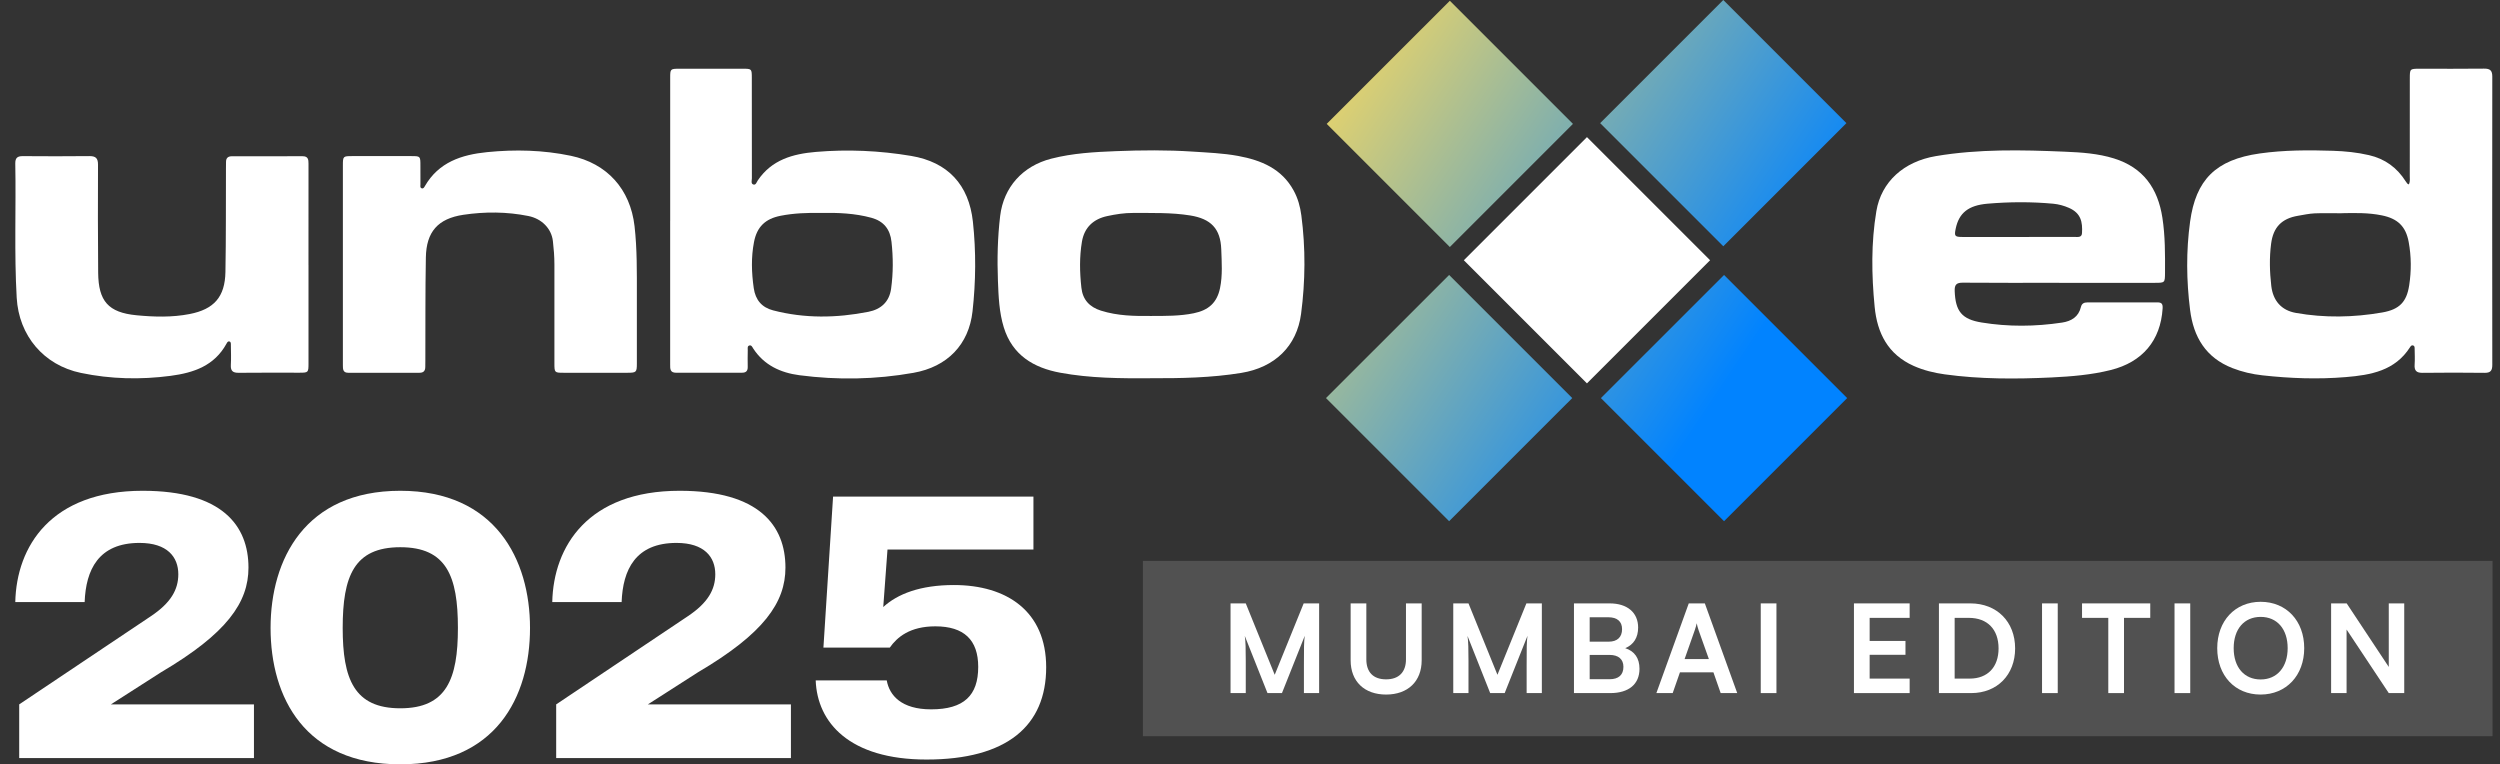
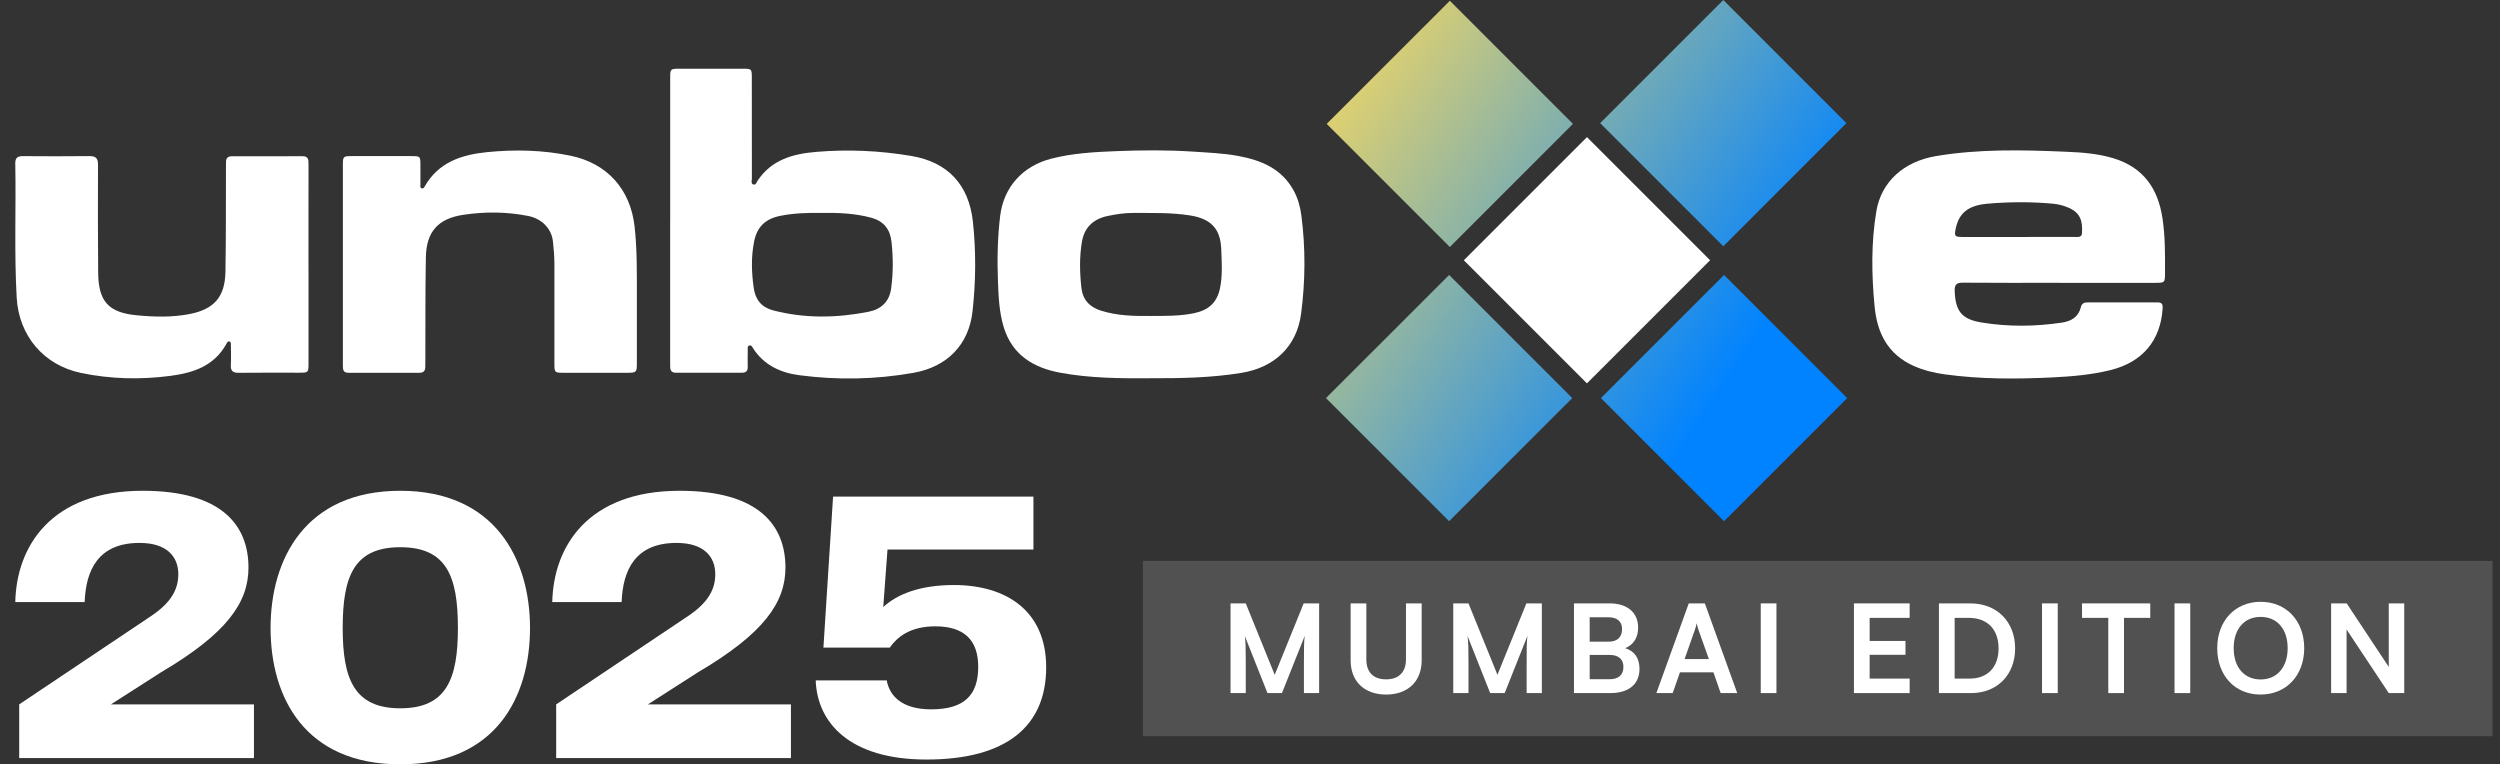
<svg xmlns="http://www.w3.org/2000/svg" width="157" height="48" viewBox="0 0 157 48" fill="none">
  <rect x="0" y="0" width="157" height="48" fill="#333333" stroke="none" />
-   <path d="M151.275 11.583C151.368 11.39 151.334 11.22 151.334 11.055C151.336 9.016 151.334 6.977 151.336 4.938C151.336 4.324 151.342 4.318 151.938 4.316C153.292 4.316 154.646 4.326 155.998 4.31C156.38 4.306 156.518 4.426 156.516 4.818C156.508 10.85 156.508 16.882 156.516 22.912C156.516 23.268 156.412 23.419 156.034 23.414C154.736 23.398 153.439 23.398 152.143 23.414C151.753 23.419 151.611 23.278 151.639 22.894C151.663 22.559 151.643 22.219 151.639 21.882C151.639 21.811 151.633 21.731 151.559 21.699C151.46 21.655 151.4 21.727 151.354 21.799C150.408 23.284 148.895 23.551 147.312 23.682C145.565 23.828 143.821 23.764 142.082 23.571C141.439 23.501 140.804 23.354 140.197 23.117C138.526 22.466 137.751 21.167 137.538 19.467C137.305 17.619 137.285 15.767 137.538 13.919C137.897 11.304 139.133 10.028 141.913 9.637C143.437 9.422 144.976 9.42 146.513 9.47C147.272 9.494 148.027 9.57 148.773 9.743C149.777 9.974 150.534 10.529 151.079 11.39C151.109 11.438 151.141 11.485 151.177 11.527C151.193 11.547 151.223 11.553 151.273 11.581L151.275 11.583ZM147.051 13.393C146.489 13.393 145.924 13.375 145.362 13.399C145.012 13.415 144.665 13.491 144.317 13.55C143.283 13.724 142.758 14.277 142.626 15.305C142.511 16.189 142.535 17.069 142.636 17.951C142.742 18.875 143.261 19.489 144.185 19.652C145.988 19.971 147.802 19.937 149.602 19.624C150.705 19.433 151.139 18.943 151.297 17.919C151.438 17.009 151.432 16.103 151.265 15.195C151.083 14.21 150.57 13.726 149.574 13.524C148.736 13.353 147.895 13.373 147.051 13.389V13.393Z" fill="white" />
  <path d="M42.088 13.865C42.088 10.87 42.088 7.875 42.088 4.88C42.088 4.33 42.1 4.318 42.66 4.316C43.986 4.316 45.312 4.316 46.638 4.316C47.212 4.316 47.214 4.32 47.214 4.914C47.214 7.009 47.214 9.104 47.218 11.2C47.218 11.332 47.146 11.525 47.299 11.583C47.467 11.647 47.516 11.441 47.586 11.334C48.46 10.034 49.787 9.663 51.24 9.54C53.242 9.37 55.233 9.458 57.218 9.791C59.524 10.177 60.847 11.601 61.098 13.923C61.301 15.805 61.283 17.68 61.074 19.558C60.843 21.635 59.498 23.037 57.362 23.414C54.984 23.836 52.598 23.876 50.209 23.565C49.026 23.41 47.988 22.938 47.303 21.888C47.244 21.797 47.194 21.657 47.058 21.697C46.921 21.737 46.961 21.884 46.959 21.99C46.953 22.342 46.949 22.693 46.957 23.045C46.961 23.294 46.851 23.406 46.604 23.406C45.222 23.406 43.84 23.402 42.458 23.408C42.072 23.408 42.086 23.157 42.086 22.892C42.086 20.024 42.086 17.155 42.086 14.287C42.086 14.146 42.086 14.006 42.086 13.865H42.088ZM51.547 13.373C50.701 13.359 49.86 13.385 49.024 13.55C48.062 13.739 47.536 14.241 47.351 15.201C47.166 16.163 47.196 17.123 47.335 18.091C47.441 18.837 47.843 19.307 48.55 19.491C50.535 20.008 52.533 19.974 54.532 19.582C55.325 19.427 55.85 18.955 55.962 18.125C56.097 17.147 56.095 16.169 55.986 15.185C55.9 14.391 55.492 13.889 54.729 13.678C53.686 13.393 52.62 13.351 51.547 13.373Z" fill="white" />
  <path d="M72.231 23.754C70.343 23.766 68.453 23.752 66.589 23.408C64.908 23.099 63.574 22.299 63.038 20.558C62.746 19.61 62.708 18.62 62.67 17.639C62.618 16.277 62.648 14.918 62.81 13.56C63.028 11.762 64.213 10.428 66.022 9.964C67.358 9.621 68.722 9.546 70.082 9.492C71.685 9.43 73.294 9.414 74.899 9.52C75.853 9.584 76.809 9.619 77.755 9.793C79.206 10.062 80.491 10.591 81.242 11.967C81.51 12.455 81.654 12.985 81.725 13.53C81.994 15.588 81.978 17.651 81.708 19.706C81.441 21.743 80.055 23.077 77.954 23.418C76.056 23.728 74.142 23.76 72.227 23.752L72.231 23.754ZM72.201 19.843C73.234 19.843 74.106 19.849 74.969 19.672C75.895 19.483 76.427 19.013 76.618 18.093C76.785 17.288 76.723 16.468 76.695 15.657C76.648 14.351 76.038 13.74 74.748 13.531C73.555 13.339 72.362 13.381 71.167 13.373C70.612 13.369 70.068 13.455 69.534 13.57C68.672 13.755 68.1 14.275 67.947 15.169C67.784 16.131 67.804 17.099 67.911 18.067C67.993 18.823 68.423 19.282 69.142 19.509C70.195 19.841 71.275 19.851 72.201 19.841V19.843Z" fill="white" />
  <path d="M129.326 17.76C127.309 17.76 125.292 17.77 123.276 17.752C122.868 17.748 122.739 17.872 122.755 18.28C122.802 19.54 123.195 20.05 124.445 20.253C126.124 20.528 127.811 20.512 129.495 20.259C130.081 20.17 130.533 19.901 130.682 19.279C130.734 19.064 130.873 18.991 131.084 18.991C132.55 18.995 134.016 18.995 135.483 18.989C135.77 18.989 135.828 19.102 135.812 19.375C135.684 21.39 134.543 22.738 132.56 23.236C131.335 23.543 130.087 23.643 128.836 23.704C126.596 23.81 124.354 23.816 122.127 23.509C121.456 23.416 120.799 23.256 120.174 22.977C118.567 22.257 117.888 20.928 117.728 19.267C117.533 17.26 117.501 15.253 117.836 13.258C118.146 11.416 119.554 10.143 121.576 9.803C124.262 9.351 126.966 9.412 129.671 9.526C130.712 9.57 131.754 9.637 132.759 9.95C134.595 10.523 135.515 11.826 135.798 13.672C135.975 14.819 135.969 15.968 135.963 17.121C135.959 17.76 135.957 17.76 135.332 17.762C133.329 17.762 131.327 17.762 129.324 17.762L129.326 17.76ZM126.747 14.882C127.93 14.882 129.113 14.883 130.294 14.88C130.481 14.88 130.734 14.93 130.75 14.64C130.79 13.945 130.688 13.383 129.925 13.052C129.615 12.917 129.288 12.827 128.948 12.794C127.572 12.666 126.194 12.674 124.816 12.792C123.623 12.895 123.023 13.363 122.816 14.367C122.721 14.827 122.76 14.88 123.24 14.882C124.409 14.886 125.578 14.882 126.745 14.882H126.747Z" fill="white" />
  <path d="M19.374 16.651C19.374 18.704 19.374 20.757 19.374 22.808C19.374 23.398 19.368 23.406 18.793 23.406C17.524 23.406 16.256 23.398 14.987 23.412C14.621 23.416 14.477 23.292 14.497 22.922C14.521 22.502 14.503 22.078 14.499 21.657C14.499 21.574 14.507 21.47 14.406 21.444C14.306 21.42 14.262 21.512 14.222 21.586C13.462 22.97 12.173 23.41 10.714 23.603C8.824 23.852 6.95 23.808 5.086 23.42C2.742 22.934 1.185 21.076 1.049 18.702C0.888 15.894 1.012 13.082 0.96 10.273C0.954 9.922 1.087 9.803 1.428 9.805C2.824 9.815 4.22 9.819 5.614 9.803C6.02 9.799 6.157 9.944 6.155 10.344C6.147 12.607 6.143 14.871 6.165 17.133C6.183 18.911 6.797 19.628 8.577 19.799C9.68 19.905 10.803 19.937 11.906 19.722C13.436 19.425 14.129 18.65 14.157 17.083C14.197 14.919 14.181 12.754 14.19 10.589C14.19 10.448 14.194 10.307 14.194 10.167C14.194 9.922 14.322 9.813 14.563 9.813C16.044 9.813 17.524 9.817 19.004 9.811C19.352 9.811 19.376 10.02 19.374 10.285C19.37 12.409 19.372 14.532 19.372 16.653L19.374 16.651Z" fill="white" />
  <path d="M21.533 16.571C21.533 14.504 21.533 12.437 21.533 10.372C21.533 9.82 21.549 9.803 22.104 9.803C23.345 9.803 24.584 9.803 25.826 9.803C26.4 9.803 26.402 9.807 26.402 10.4C26.402 10.794 26.402 11.188 26.404 11.581C26.404 11.672 26.366 11.798 26.497 11.83C26.593 11.854 26.643 11.758 26.683 11.688C27.551 10.181 28.991 9.715 30.593 9.554C32.354 9.378 34.108 9.42 35.847 9.783C38.125 10.261 39.581 11.876 39.849 14.2C40.013 15.643 39.995 17.089 39.995 18.537C39.995 19.971 39.995 21.406 39.995 22.84C39.995 23.374 39.957 23.408 39.415 23.41C38.075 23.412 36.737 23.41 35.397 23.41C34.825 23.41 34.817 23.4 34.817 22.812C34.817 20.745 34.811 18.678 34.817 16.613C34.817 16.119 34.779 15.631 34.722 15.143C34.634 14.359 34.025 13.732 33.176 13.564C31.822 13.293 30.456 13.287 29.098 13.489C27.503 13.729 26.772 14.554 26.744 16.171C26.706 18.32 26.72 20.472 26.712 22.623C26.712 22.764 26.708 22.904 26.708 23.045C26.708 23.282 26.601 23.41 26.35 23.41C24.856 23.41 23.361 23.41 21.867 23.41C21.535 23.41 21.533 23.181 21.533 22.944C21.533 21.651 21.533 20.357 21.533 19.064C21.533 18.234 21.533 17.404 21.533 16.575V16.571Z" fill="white" />
  <path d="M99.661 8.611L91.929 16.343L99.661 24.076L107.394 16.343L99.661 8.611Z" fill="white" />
  <path d="M100.489 7.733L108.222 -6.80173e-07L115.954 7.733L108.222 15.466L100.489 7.733ZM83.317 7.78L91.05 0.048L98.782 7.78L91.05 15.513L83.317 7.78ZM83.272 24.999L91.005 17.267L98.738 24.999L91.005 32.731L83.272 24.999ZM100.537 25L108.27 17.268L116.002 25L108.27 32.732L100.537 25Z" fill="url(#paint0_linear_1434_3149)" />
  <rect opacity="0.15" x="71.774" y="35.224" width="84.757" height="11.008" fill="white" />
  <path d="M78.234 43.526H77.278V37.893H78.234L80.052 42.377L81.871 37.893H82.841V43.526H81.886V41.792C81.886 40.659 81.886 40.328 81.94 39.927L80.507 43.526H79.598L78.172 39.935C78.226 40.274 78.234 40.806 78.234 41.507V43.526Z" fill="white" />
  <path d="M84.82 41.468V37.893H85.806V41.407C85.806 42.216 86.246 42.663 87.047 42.663C87.848 42.663 88.295 42.208 88.295 41.407V37.893H89.281V41.468C89.281 42.786 88.418 43.618 87.047 43.618C85.683 43.618 84.82 42.794 84.82 41.468Z" fill="white" />
  <path d="M92.221 43.526H91.265V37.893H92.221L94.039 42.377L95.857 37.893H96.828V43.526H95.873V41.792C95.873 40.659 95.873 40.328 95.927 39.927L94.494 43.526H93.584L92.159 39.935C92.213 40.274 92.221 40.806 92.221 41.507V43.526Z" fill="white" />
  <path d="M98.845 43.526V37.893H101.088C102.197 37.893 102.875 38.471 102.875 39.411C102.875 40.035 102.598 40.482 102.066 40.705C102.66 40.898 102.96 41.345 102.96 42C102.96 42.963 102.29 43.526 101.126 43.526H98.845ZM101.003 38.764H99.832V40.297H101.026C101.565 40.297 101.866 40.012 101.866 39.511C101.866 39.026 101.558 38.764 101.003 38.764ZM101.088 41.129H99.832V42.655H101.088C101.642 42.655 101.951 42.385 101.951 41.877C101.951 41.399 101.635 41.129 101.088 41.129Z" fill="white" />
  <path d="M105.045 43.526H104.02L106.054 37.893H107.064L109.098 43.526H108.058L107.603 42.223H105.5L105.045 43.526ZM106.432 39.573L105.792 41.391H107.318L106.671 39.573C106.625 39.426 106.571 39.257 106.555 39.141C106.532 39.249 106.486 39.419 106.432 39.573Z" fill="white" />
  <path d="M111.561 37.893V43.526H110.575V37.893H111.561Z" fill="white" />
  <path d="M119.926 43.526H116.428V37.893H119.926V38.802H117.414V40.251H119.664V41.121H117.414V42.616H119.926V43.526Z" fill="white" />
  <path d="M123.792 43.526H121.765V37.893H123.738C125.402 37.893 126.55 39.041 126.55 40.721C126.55 42.377 125.425 43.526 123.792 43.526ZM123.646 38.802H122.752V42.616H123.7C124.824 42.616 125.51 41.892 125.51 40.721C125.51 39.526 124.809 38.802 123.646 38.802Z" fill="white" />
  <path d="M129.226 37.893V43.526H128.24V37.893H129.226Z" fill="white" />
  <path d="M130.752 38.802V37.893H135.036V38.802H133.387V43.526H132.401V38.802H130.752Z" fill="white" />
  <path d="M137.547 37.893V43.526H136.56V37.893H137.547Z" fill="white" />
  <path d="M144.705 40.705C144.705 42.416 143.58 43.618 141.962 43.618C140.352 43.618 139.242 42.424 139.242 40.705C139.242 38.995 140.359 37.793 141.97 37.793C143.58 37.793 144.705 38.987 144.705 40.705ZM143.665 40.705C143.665 39.503 143.002 38.741 141.97 38.741C140.937 38.741 140.275 39.503 140.275 40.705C140.275 41.907 140.937 42.67 141.97 42.67C143.002 42.67 143.665 41.892 143.665 40.705Z" fill="white" />
  <path d="M147.365 43.526H146.394V37.893H147.372L150.015 41.884V37.893H150.986V43.526H150.015L147.365 39.534V43.526Z" fill="white" />
  <path d="M1.206 47.607V44.235L9.476 38.697C10.731 37.86 11.198 37.024 11.198 36.064C11.198 34.981 10.509 34.095 8.762 34.095C6.178 34.095 5.39 35.793 5.316 37.811H0.96C1.034 34.316 3.2 30.821 8.959 30.821C13.955 30.821 15.604 33.012 15.604 35.645C15.604 37.836 14.25 39.78 10.116 42.217L6.965 44.235H15.948V47.607H1.206Z" fill="white" />
  <path d="M25.139 48C19.158 48 16.992 43.816 16.992 39.435C16.992 35.129 19.158 30.821 25.139 30.821C31.119 30.821 33.285 35.153 33.285 39.435C33.285 43.792 31.119 48 25.139 48ZM21.521 39.435C21.521 42.635 22.235 44.481 25.139 44.481C28.043 44.481 28.757 42.635 28.757 39.435C28.757 36.187 28.043 34.365 25.139 34.365C22.235 34.365 21.521 36.187 21.521 39.435Z" fill="white" />
  <path d="M34.928 47.607V44.235L43.198 38.697C44.453 37.86 44.92 37.024 44.92 36.064C44.92 34.981 44.231 34.095 42.484 34.095C39.9 34.095 39.112 35.793 39.038 37.811H34.682C34.756 34.316 36.922 30.821 42.681 30.821C47.677 30.821 49.326 33.012 49.326 35.645C49.326 37.836 47.972 39.78 43.837 42.217L40.687 44.235H49.67V47.607H34.928Z" fill="white" />
  <path d="M64.9 31.188V34.51H55.735L55.468 38.122C56.365 37.298 57.796 36.74 59.905 36.74C63.227 36.74 65.7 38.389 65.7 41.904C65.7 45.59 63.227 47.699 58.184 47.699C53.335 47.699 51.323 45.371 51.226 42.729H55.687C55.856 43.674 56.608 44.547 58.475 44.547C60.535 44.547 61.432 43.674 61.432 41.88C61.432 40.183 60.535 39.334 58.741 39.334C57.141 39.334 56.341 40.013 55.88 40.668H51.711L52.317 31.188H64.9Z" fill="white" />
  <defs>
    <linearGradient id="paint0_linear_1434_3149" x1="108.371" y1="24.151" x2="79.909" y2="5.117" gradientUnits="userSpaceOnUse">
      <stop stop-color="#0183FF" />
      <stop offset="1" stop-color="#FDDB5D" />
    </linearGradient>
  </defs>
</svg>